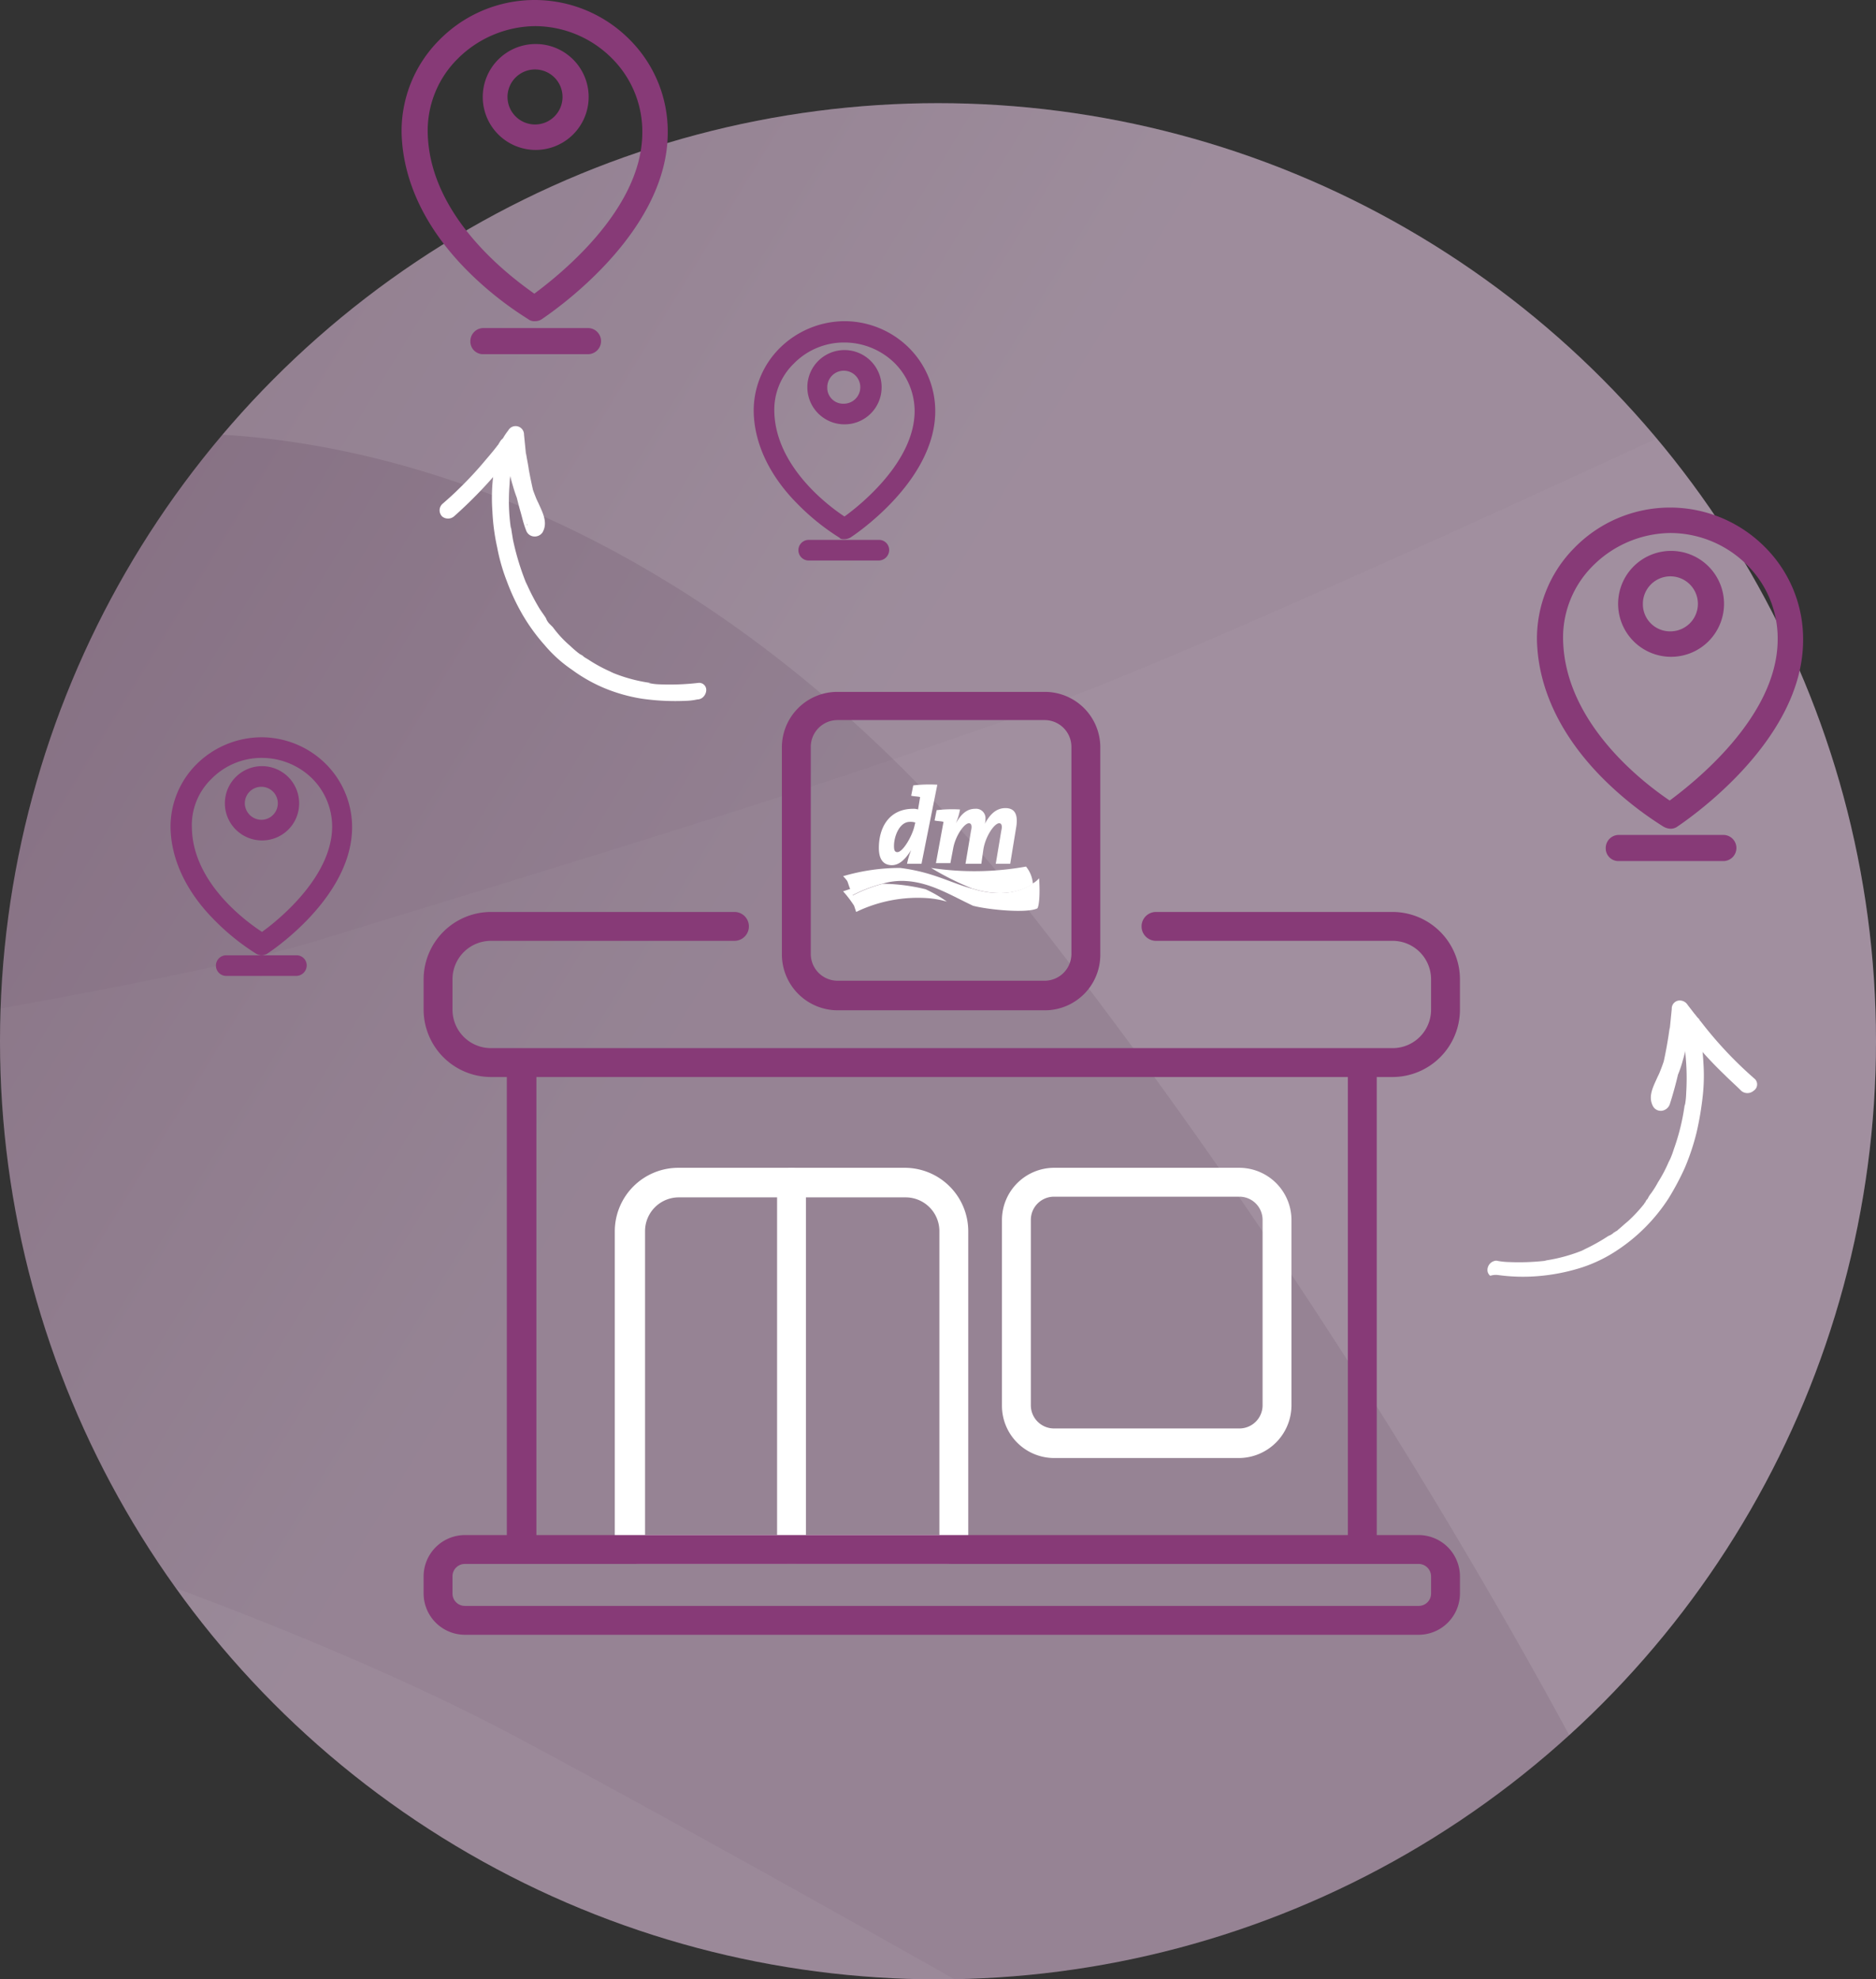
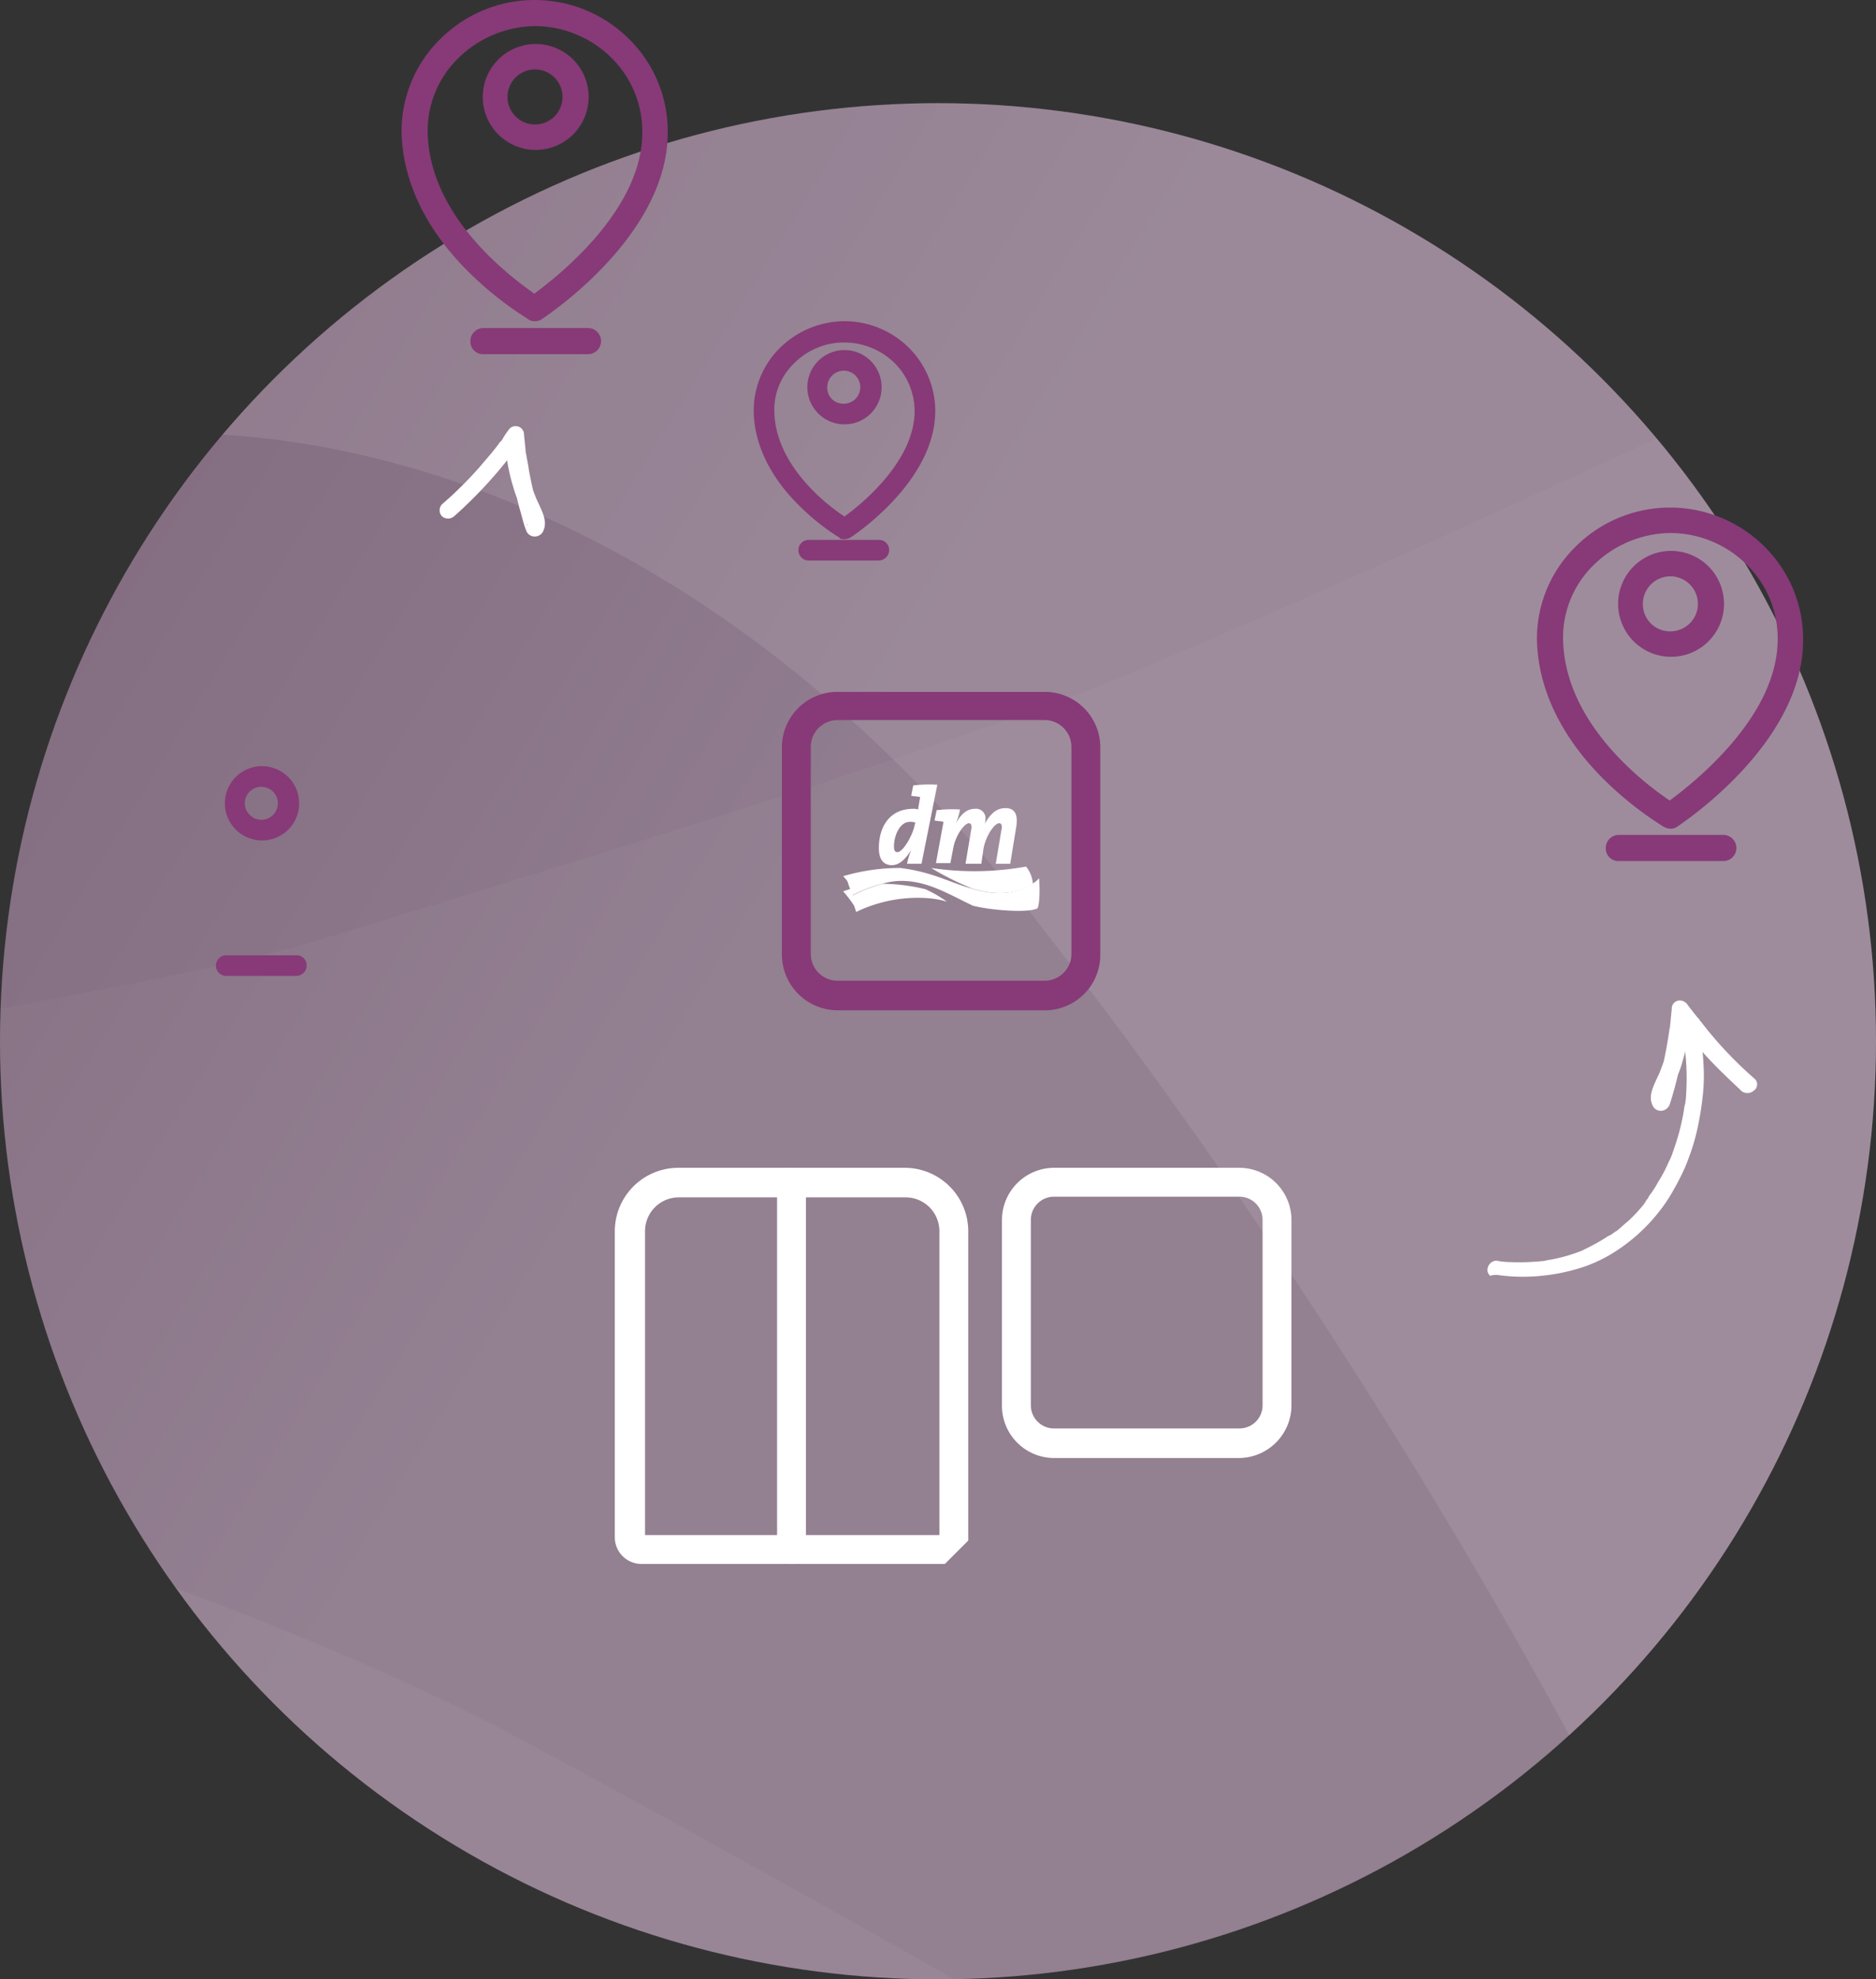
<svg xmlns="http://www.w3.org/2000/svg" width="272.8" height="287.801" viewBox="0 0 272.8 287.801">
  <rect x="0" y="0" width="272.8" height="287.801" fill="#333333" stroke="none" />
  <defs>
    <linearGradient id="linear-gradient" x1="-0.079" y1="-0.5" x2="0.755" y2="0.009" gradientUnits="objectBoundingBox">
      <stop offset="0" stop-color="#926d8c" />
      <stop offset="0.925" stop-color="#b89cb6" />
    </linearGradient>
    <clipPath id="clip-path">
      <circle id="Ellipse_557" data-name="Ellipse 557" cx="136.4" cy="136.4" r="136.4" transform="translate(0 37.2)" />
    </clipPath>
  </defs>
  <g id="Gruppe_27138" data-name="Gruppe 27138" transform="translate(-1011 -824.197)">
    <circle id="Ellipse_555" data-name="Ellipse 555" cx="136.4" cy="136.4" r="136.4" transform="translate(1011 839.197)" opacity="0.7" fill="url(#linear-gradient)" />
    <g id="Gruppe_19193" data-name="Gruppe 19193" transform="translate(1011 801.997)">
      <g id="Gruppe_19192" data-name="Gruppe 19192">
        <g id="Gruppe_19191" data-name="Gruppe 19191" clip-path="url(#clip-path)">
-           <circle id="Ellipse_556" data-name="Ellipse 556" cx="160" cy="160" r="160" transform="translate(-23.6 13.6)" fill="#fff" opacity="0.03" />
          <path id="Pfad_413016" data-name="Pfad 413016" d="M19.5,85.6S87.9,76.1,149.9,155c55.5,70.7,87.9,138,87.9,138s103.6-93.4,103.6-95.1S259.7-16.9,257.1-17.3C254.5-17.8,44.9,6.8,43.6,7.2S19.5,85.6,19.5,85.6Z" fill="#fff" opacity="0.1" />
          <path id="Pfad_413017" data-name="Pfad 413017" d="M253.2,80.4c-1.7.4-77.1,36.2-104.2,45.6s-33.6,11.8-103.3,33.1C30.5,163.7-6,169.9-6,169.9L19.4,341.7s179.5-3,182.1-3.4,116.2-34.9,117.9-40c1.7-5.2-42.6-220-44.3-220S253.2,80.4,253.2,80.4Z" fill="#fff" opacity="0.03" />
          <path id="Pfad_413018" data-name="Pfad 413018" d="M14.3,249.1S48,260.4,74.6,274.5c26.5,14.1,80.2,44.3,81.5,45.6s11,18.9,11,18.9L19.5,318.9Z" fill="#fff" opacity="0.05" />
        </g>
      </g>
    </g>
    <g id="Illustration" transform="translate(977.4 790.597)">
-       <path id="Pfad_418314" data-name="Pfad 418314" d="M171,261H126.9a3.885,3.885,0,0,1-3.9-3.8V212.6a9.24,9.24,0,0,1,9.2-9.2h33a9.24,9.24,0,0,1,9.2,9.2v45A3.372,3.372,0,0,1,171,261Zm-43.7-4.2h42.9V212.6a4.908,4.908,0,0,0-4.9-4.9h-33a4.908,4.908,0,0,0-4.9,4.9v44.2Z" fill="#fff" />
+       <path id="Pfad_418314" data-name="Pfad 418314" d="M171,261H126.9a3.885,3.885,0,0,1-3.9-3.8V212.6a9.24,9.24,0,0,1,9.2-9.2h33a9.24,9.24,0,0,1,9.2,9.2v45Zm-43.7-4.2h42.9V212.6a4.908,4.908,0,0,0-4.9-4.9h-33a4.908,4.908,0,0,0-4.9,4.9v44.2Z" fill="#fff" />
      <path id="Pfad_418315" data-name="Pfad 418315" d="M148.7,261a2.051,2.051,0,0,1-2.1-2.1V205.5a2.1,2.1,0,1,1,4.2,0v53.4A2.051,2.051,0,0,1,148.7,261Z" fill="#fff" />
      <g id="Gruppe_27127" data-name="Gruppe 27127">
        <g id="Gruppe_27124" data-name="Gruppe 27124">
          <g id="Gruppe_27123" data-name="Gruppe 27123">
            <path id="Pfad_418316" data-name="Pfad 418316" d="M251.5,219a26.564,26.564,0,0,0,6.3.1,28.462,28.462,0,0,0,5.8-1.2,21,21,0,0,0,5-2.4,25.81,25.81,0,0,0,7.6-7.6,38.831,38.831,0,0,0,2.4-4.5,33.9,33.9,0,0,0,1.7-5.1,45.066,45.066,0,0,0,.9-5.3,26.752,26.752,0,0,0,.1-4.9,28.651,28.651,0,0,0-.7-5c-.1-.4-.2-.7-.3-1.1a1.3,1.3,0,0,0-2.5.7,24.469,24.469,0,0,1,.8,3.7v-.3a34.259,34.259,0,0,1,.2,6.4,12.251,12.251,0,0,1-.2,1.9v-.3a31.725,31.725,0,0,1-1.6,6.6,13.355,13.355,0,0,1-.7,1.8c0-.1.1-.2.1-.3a20.587,20.587,0,0,1-1.7,3.3,14.007,14.007,0,0,1-1,1.6,3.507,3.507,0,0,0-.5.8,1.381,1.381,0,0,0-.3.4c0,.1-.1.1-.1.2a.1.1,0,0,1-.1.1c-.1.1.2-.3.1-.1a21.6,21.6,0,0,1-2.5,2.7c-.5.4-.9.8-1.4,1.2a1.38,1.38,0,0,1-.4.3s.3-.2.1-.1l-.1.1c-.1,0-.1.1-.2.1a2.177,2.177,0,0,1-.8.5,28.166,28.166,0,0,1-3.8,2.1c.1,0,.2-.1.3-.1a23.82,23.82,0,0,1-5.8,1.6h.3a34.552,34.552,0,0,1-5.6.2,9.852,9.852,0,0,1-1.7-.2,1.372,1.372,0,0,0-1.3,1.3,1.086,1.086,0,0,0,.4.9,2.7,2.7,0,0,1,1.2-.1Z" fill="#fff" />
          </g>
        </g>
        <g id="Gruppe_27126" data-name="Gruppe 27126">
          <g id="Gruppe_27125" data-name="Gruppe 27125">
            <path id="Pfad_418317" data-name="Pfad 418317" d="M288.8,190.5a57.314,57.314,0,0,1-7.9-8.4c-.1-.1-.2-.2-.2-.3-.2-.2.1.2,0,0l-.2-.2c-.2-.2-.3-.4-.5-.6-.3-.4-.7-.9-1-1.3a1.344,1.344,0,0,0-1.4-.6,1.176,1.176,0,0,0-.9,1.2l-.3,3V183a61.13,61.13,0,0,1-1.7,8.3,15.46,15.46,0,0,1-.7,2.3c.8-.1,1.5-.2,2.3-.3a.1.1,0,0,0-.1-.1c0,.1.1.2.1.3,0-.1-.1-.2-.1-.3v.1a2.934,2.934,0,0,1,.3-1c0,.1-.1.2-.1.3.4-.8.7-1.6,1.1-2.5a15.545,15.545,0,0,0,.8-2.3,28.413,28.413,0,0,0,1-4.9,1.372,1.372,0,0,0-1.3-1.3,1.086,1.086,0,0,0-.9.4,2.47,2.47,0,0,0-.4.9v-.1a26.37,26.37,0,0,1-2,7.3c0-.1.1-.2.1-.3-.6,1.5-1.7,3.1-.8,4.7a1.286,1.286,0,0,0,1.3.6,1.441,1.441,0,0,0,1.1-.9,55.737,55.737,0,0,0,2.3-10.6c.1-1.1.3-2.2.4-3.3l-2.4.6a60.025,60.025,0,0,0,7.7,9c.8.8,1.6,1.5,2.4,2.3a1.369,1.369,0,0,0,1.8,0,1.1,1.1,0,0,0,.2-1.7Z" fill="#fff" />
          </g>
        </g>
      </g>
      <g id="Gruppe_27132" data-name="Gruppe 27132">
        <g id="Gruppe_27129" data-name="Gruppe 27129">
          <g id="Gruppe_27128" data-name="Gruppe 27128">
-             <path id="Pfad_418318" data-name="Pfad 418318" d="M135.1,132.9a36.223,36.223,0,0,1-5.7.2,7.719,7.719,0,0,1-1.5-.2h.3a22.645,22.645,0,0,1-5.8-1.6c.1,0,.2.1.3.1a22.111,22.111,0,0,1-3.4-1.8c-.3-.2-.5-.3-.8-.5a1.38,1.38,0,0,0-.4-.3c-.1,0-.1-.1-.2-.1-.1-.1-.4-.3,0,0a17.409,17.409,0,0,1-1.4-1.2,16.022,16.022,0,0,1-2.5-2.7l-.3-.3c-.2-.2.2.3,0,0l-.2-.2a2.177,2.177,0,0,1-.5-.8c-.3-.5-.7-1-1-1.5a32.438,32.438,0,0,1-1.9-3.7c0,.1.1.2.1.3a37.522,37.522,0,0,1-2-6.5c-.1-.6-.2-1.2-.3-1.9v.3a28.3,28.3,0,0,1-.2-6.5,11.019,11.019,0,0,1,.2-1.8v.3a22.089,22.089,0,0,1,.8-3.7,1.328,1.328,0,0,0-.9-1.6,1.284,1.284,0,0,0-1.6.9,20.183,20.183,0,0,0-.9,4.9,26.75,26.75,0,0,0-.1,4.9,30.737,30.737,0,0,0,.7,5.3,27.459,27.459,0,0,0,1.4,4.9,31.155,31.155,0,0,0,2.3,4.9,27.455,27.455,0,0,0,3.2,4.4,19.476,19.476,0,0,0,4,3.6,22.717,22.717,0,0,0,4.8,2.7,23.933,23.933,0,0,0,5.4,1.5,34.32,34.32,0,0,0,6.4.3,8.753,8.753,0,0,0,1.6-.2,1.222,1.222,0,0,0,.9-.4,1.489,1.489,0,0,0,.4-.9,1.033,1.033,0,0,0-1.2-1.1Z" fill="#fff" />
-           </g>
+             </g>
        </g>
        <g id="Gruppe_27131" data-name="Gruppe 27131">
          <g id="Gruppe_27130" data-name="Gruppe 27130">
            <path id="Pfad_418319" data-name="Pfad 418319" d="M99.6,108.7a64.39,64.39,0,0,0,8-8.5c.7-.9,1.4-1.9,2.1-2.8l-2.4-.6a57.868,57.868,0,0,0,1.9,10.9c.3,1,.5,2,.9,3a1.3,1.3,0,0,0,1.1.9,1.371,1.371,0,0,0,1.3-.6c.9-1.6-.2-3.2-.8-4.7,0,.1.1.2.1.3a26.369,26.369,0,0,1-2-7.3v.1a1.222,1.222,0,0,0-.4-.9,1.489,1.489,0,0,0-.9-.4,1.086,1.086,0,0,0-.9.4,1.489,1.489,0,0,0-.4.9,26.614,26.614,0,0,0,1,4.9,20.944,20.944,0,0,0,.8,2.3c.3.8.7,1.6,1.1,2.5,0-.1-.1-.2-.1-.3a3.81,3.81,0,0,1,.3,1v-.1a.367.367,0,0,1-.1.3c0-.1.1-.2.1-.3a.1.1,0,0,1-.1.1c.8.1,1.5.2,2.3.3a75.408,75.408,0,0,1-2-8.2c-.1-.8-.3-1.6-.4-2.4v.3l-.3-3a1.223,1.223,0,0,0-2.3-.6,8.342,8.342,0,0,0-.8,1.2,2.181,2.181,0,0,1-.4.5c-.1.1-.2.2-.2.3l-.1.1h0c-.6.8-1.2,1.5-1.8,2.2a52.333,52.333,0,0,1-3.9,4.2c-.8.8-1.6,1.5-2.4,2.2a1.266,1.266,0,0,0,0,1.8,1.354,1.354,0,0,0,1.7,0Z" fill="#fff" />
          </g>
        </g>
      </g>
      <g id="Gruppe_27133" data-name="Gruppe 27133">
        <path id="Pfad_418320" data-name="Pfad 418320" d="M111.4,80.3a1.689,1.689,0,0,0,1-.3c.7-.5,18.2-12,18.3-27a18.879,18.879,0,0,0-5.5-13.6,19.439,19.439,0,0,0-27.8.1A18.719,18.719,0,0,0,92,53c.2,6.9,3.4,13.7,9.4,19.8a49.935,49.935,0,0,0,9,7.2A1.431,1.431,0,0,0,111.4,80.3ZM95.8,53a14.7,14.7,0,0,1,4.3-10.8,16.159,16.159,0,0,1,11.3-4.8,15.828,15.828,0,0,1,11.2,4.7A15.02,15.02,0,0,1,127,53c-.1,11.2-12.2,20.7-15.7,23.3C107.9,73.9,96.1,65.2,95.8,53Z" fill="#873a77" />
        <path id="Pfad_418321" data-name="Pfad 418321" d="M119.1,81.3H103.9a1.9,1.9,0,0,0-1.9,1.9,1.839,1.839,0,0,0,1.9,1.9h15.2a1.9,1.9,0,1,0,0-3.8Z" fill="#873a77" />
        <path id="Pfad_418322" data-name="Pfad 418322" d="M119.2,47.7a7.7,7.7,0,1,0-7.7,7.7A7.7,7.7,0,0,0,119.2,47.7Zm-11.8,0a4,4,0,1,1,4,4A4.012,4.012,0,0,1,107.4,47.7Z" fill="#873a77" />
      </g>
      <g id="Gruppe_27134" data-name="Gruppe 27134">
        <path id="Pfad_418323" data-name="Pfad 418323" d="M276.5,154.1a1.689,1.689,0,0,0,1-.3c.7-.5,18.2-12,18.3-27a18.879,18.879,0,0,0-5.5-13.6,19.439,19.439,0,0,0-27.8.1,18.719,18.719,0,0,0-5.4,13.5c.2,6.9,3.4,13.7,9.4,19.8a49.935,49.935,0,0,0,9,7.2A2.236,2.236,0,0,0,276.5,154.1Zm-15.6-27.4a14.7,14.7,0,0,1,4.3-10.8,16.159,16.159,0,0,1,11.3-4.8,15.828,15.828,0,0,1,11.2,4.7,15.02,15.02,0,0,1,4.4,10.9c-.1,11.2-12.2,20.7-15.7,23.3C273,147.7,261.2,139,260.9,126.7Z" fill="#873a77" />
        <path id="Pfad_418324" data-name="Pfad 418324" d="M284.2,155H269a1.9,1.9,0,0,0-1.9,1.9,1.839,1.839,0,0,0,1.9,1.9h15.2a1.9,1.9,0,0,0,0-3.8Z" fill="#873a77" />
        <path id="Pfad_418325" data-name="Pfad 418325" d="M284.3,121.4a7.7,7.7,0,1,0-7.7,7.7A7.7,7.7,0,0,0,284.3,121.4Zm-11.8,0a4,4,0,1,1,4,4A3.949,3.949,0,0,1,272.5,121.4Z" fill="#873a77" />
      </g>
      <g id="Gruppe_27135" data-name="Gruppe 27135">
        <path id="Pfad_418326" data-name="Pfad 418326" d="M156.4,112a1.884,1.884,0,0,0,.8-.2c.5-.3,12.3-8.1,12.4-18.3a13,13,0,0,0-3.8-9.3,13.327,13.327,0,0,0-9.4-3.9,13.481,13.481,0,0,0-9.5,4,12.841,12.841,0,0,0-3.7,9.2c.1,4.6,2.3,9.3,6.4,13.4a33.027,33.027,0,0,0,6.1,4.9C155.8,112,156.1,112,156.4,112ZM146.2,93.5a9.346,9.346,0,0,1,2.8-7,10.2,10.2,0,0,1,7.4-3.1,10.459,10.459,0,0,1,7.3,3,9.9,9.9,0,0,1,2.9,7.1c-.1,7.2-7.7,13.4-10.2,15.2C153.8,107,146.4,101.3,146.2,93.5Z" fill="#873a77" />
        <path id="Pfad_418327" data-name="Pfad 418327" d="M161.4,112.1H151.2a1.5,1.5,0,0,0,0,3h10.2a1.538,1.538,0,0,0,1.5-1.5A1.473,1.473,0,0,0,161.4,112.1Z" fill="#873a77" />
        <path id="Pfad_418328" data-name="Pfad 418328" d="M161.8,89.9a5.4,5.4,0,1,0-5.4,5.4A5.378,5.378,0,0,0,161.8,89.9Zm-7.9,0a2.4,2.4,0,1,1,2.4,2.4A2.309,2.309,0,0,1,153.9,89.9Z" fill="#873a77" />
      </g>
      <g id="Gruppe_27136" data-name="Gruppe 27136">
-         <path id="Pfad_418329" data-name="Pfad 418329" d="M71.6,172.5a1.884,1.884,0,0,0,.8-.2c.5-.3,12.3-8.1,12.4-18.3a13,13,0,0,0-3.8-9.3,13.327,13.327,0,0,0-9.4-3.9,13.481,13.481,0,0,0-9.5,4,12.841,12.841,0,0,0-3.7,9.2c.1,4.6,2.3,9.3,6.4,13.4a33.027,33.027,0,0,0,6.1,4.9A1.854,1.854,0,0,0,71.6,172.5ZM61.5,153.9a9.346,9.346,0,0,1,2.8-7,10.2,10.2,0,0,1,7.4-3.1,10.459,10.459,0,0,1,7.3,3,9.9,9.9,0,0,1,2.9,7.1c-.1,7.2-7.7,13.4-10.2,15.2C69.1,167.4,61.6,161.8,61.5,153.9Z" fill="#873a77" />
        <path id="Pfad_418330" data-name="Pfad 418330" d="M76.7,172.5H66.5a1.5,1.5,0,0,0,0,3H76.7a1.538,1.538,0,0,0,1.5-1.5A1.473,1.473,0,0,0,76.7,172.5Z" fill="#873a77" />
        <path id="Pfad_418331" data-name="Pfad 418331" d="M77.1,150.4a5.4,5.4,0,1,0-5.4,5.4A5.378,5.378,0,0,0,77.1,150.4Zm-7.9,0a2.4,2.4,0,1,1,2.4,2.4A2.433,2.433,0,0,1,69.2,150.4Z" fill="#873a77" />
      </g>
      <path id="Pfad_418332" data-name="Pfad 418332" d="M213.8,245.6H186.9a7.6,7.6,0,0,1-7.6-7.6V211a7.6,7.6,0,0,1,7.6-7.6h26.9a7.6,7.6,0,0,1,7.6,7.6v26.9A7.683,7.683,0,0,1,213.8,245.6Zm-26.9-38a3.372,3.372,0,0,0-3.4,3.4v26.9a3.372,3.372,0,0,0,3.4,3.4h26.9a3.372,3.372,0,0,0,3.4-3.4V211a3.372,3.372,0,0,0-3.4-3.4Z" fill="#fff" />
      <g id="Welle_rot" data-name="Welle rot">
        <path id="Pfad_418333" data-name="Pfad 418333" d="M183.8,162.1c-1.3.9-3.8,1.9-7.7,1-.4-.1-.7-.2-1.1-.3a40.99,40.99,0,0,1-6-3,42.23,42.23,0,0,0,13.8-.2,4.5,4.5,0,0,1,1,2.5m-26.4.7-1.2.4a15.819,15.819,0,0,1,1.6,2.1l.3.9a20.568,20.568,0,0,1,10.5-2,13.76,13.76,0,0,1,2.7.5,19.7,19.7,0,0,0-3.1-1.8,27.521,27.521,0,0,0-6.2-.8,20.67,20.67,0,0,0-4.4,1.7,3.024,3.024,0,0,0-.2-1" fill="#fff" />
      </g>
      <g id="Welle_gelb" data-name="Welle gelb">
        <path id="Pfad_418334" data-name="Pfad 418334" d="M184.7,161.3a3.46,3.46,0,0,1-1,.8c-1.3.9-3.8,1.9-7.7,1-.4-.1-.7-.2-1.1-.3-3.5-1-5.7-2.4-10.4-3a29.274,29.274,0,0,0-8.3,1.2,5.073,5.073,0,0,1,.6.7c.1.2.2.6.4,1.1a6.473,6.473,0,0,1,.3,1,20.67,20.67,0,0,1,4.4-1.7,9.908,9.908,0,0,1,3.4-.4c3.6.2,6.6,2.1,9.8,3.6,2.3.6,7.8,1.1,9.3.4.2,0,.5-1.5.3-4.4" fill="#fff" />
      </g>
      <g id="dm">
        <path id="Pfad_418335" data-name="Pfad 418335" d="M165.9,153.1c-1.5,0-2.3,2.1-2.3,3.5,0,.6.1.9.5.9.8,0,2.2-2.4,2.5-3.9l.1-.4a2.2,2.2,0,0,0-.8-.1m1.7,6.1h-2.1a10.777,10.777,0,0,1,.6-2h0c-.7,1.1-1.6,2.2-2.8,2.2s-1.9-.8-1.9-2.5c0-3,1.5-5.7,5-5.7a1.952,1.952,0,0,1,.7.1l.3-1.8h0c-.3-.1-.9-.1-1.3-.2l.3-1.5a19.878,19.878,0,0,1,3.5-.1Zm12.9,0h-2.1l.8-4.8c.2-.8,0-1.1-.3-1.1-.7,0-2,1.9-2.3,3.8l-.3,2.1H174l.8-4.8c.2-.8,0-1.1-.3-1.1-.7,0-2,1.9-2.3,3.7l-.4,2.1h-2.1l1.1-6h0c-.3-.1-.9-.1-1.3-.2l.3-1.5a19.042,19.042,0,0,1,3.4-.1,8.929,8.929,0,0,1-.6,2h0c.7-1.2,1.5-2.1,2.8-2.1a1.368,1.368,0,0,1,1.5,1.5,1.952,1.952,0,0,1-.1.7h0c.7-1.3,1.6-2.3,3-2.3,1.5,0,1.8,1.1,1.6,2.6Z" fill="#fff" />
      </g>
      <g id="Gruppe_27137" data-name="Gruppe 27137">
-         <path id="Pfad_418336" data-name="Pfad 418336" d="M236.1,190.2a9.816,9.816,0,0,0,9.8-9.8V176a9.816,9.816,0,0,0-9.8-9.8H201.7a2.1,2.1,0,0,0,0,4.2h34.4a5.591,5.591,0,0,1,5.6,5.6v4.4a5.591,5.591,0,0,1-5.6,5.6H105a5.591,5.591,0,0,1-5.6-5.6V176a5.591,5.591,0,0,1,5.6-5.6h35.4a2.1,2.1,0,1,0,0-4.2H105a9.816,9.816,0,0,0-9.8,9.8v4.4a9.816,9.816,0,0,0,9.8,9.8h2.3v66.6h-6.1a6.018,6.018,0,0,0-6,6v2.5a6.018,6.018,0,0,0,6,6H239.9a6.018,6.018,0,0,0,6-6v-2.5a6.018,6.018,0,0,0-6-6h-6.1V190.2Zm5.6,72.6v2.5a1.793,1.793,0,0,1-1.8,1.8H101.2a1.793,1.793,0,0,1-1.8-1.8v-2.5a1.793,1.793,0,0,1,1.8-1.8H239.8A1.817,1.817,0,0,1,241.7,262.8Zm-12.1-6h-118V190.2h118Z" fill="#873a77" />
        <path id="Pfad_418337" data-name="Pfad 418337" d="M155.4,180.5h30.1a8.066,8.066,0,0,0,8.1-8.1V142.3a8.066,8.066,0,0,0-8.1-8.1H155.4a8.066,8.066,0,0,0-8.1,8.1v30.1A8.13,8.13,0,0,0,155.4,180.5Zm-3.9-38.3a3.9,3.9,0,0,1,3.9-3.9h30.1a3.9,3.9,0,0,1,3.9,3.9v30.1a3.9,3.9,0,0,1-3.9,3.9H155.4a3.9,3.9,0,0,1-3.9-3.9Z" fill="#873a77" />
      </g>
    </g>
  </g>
</svg>